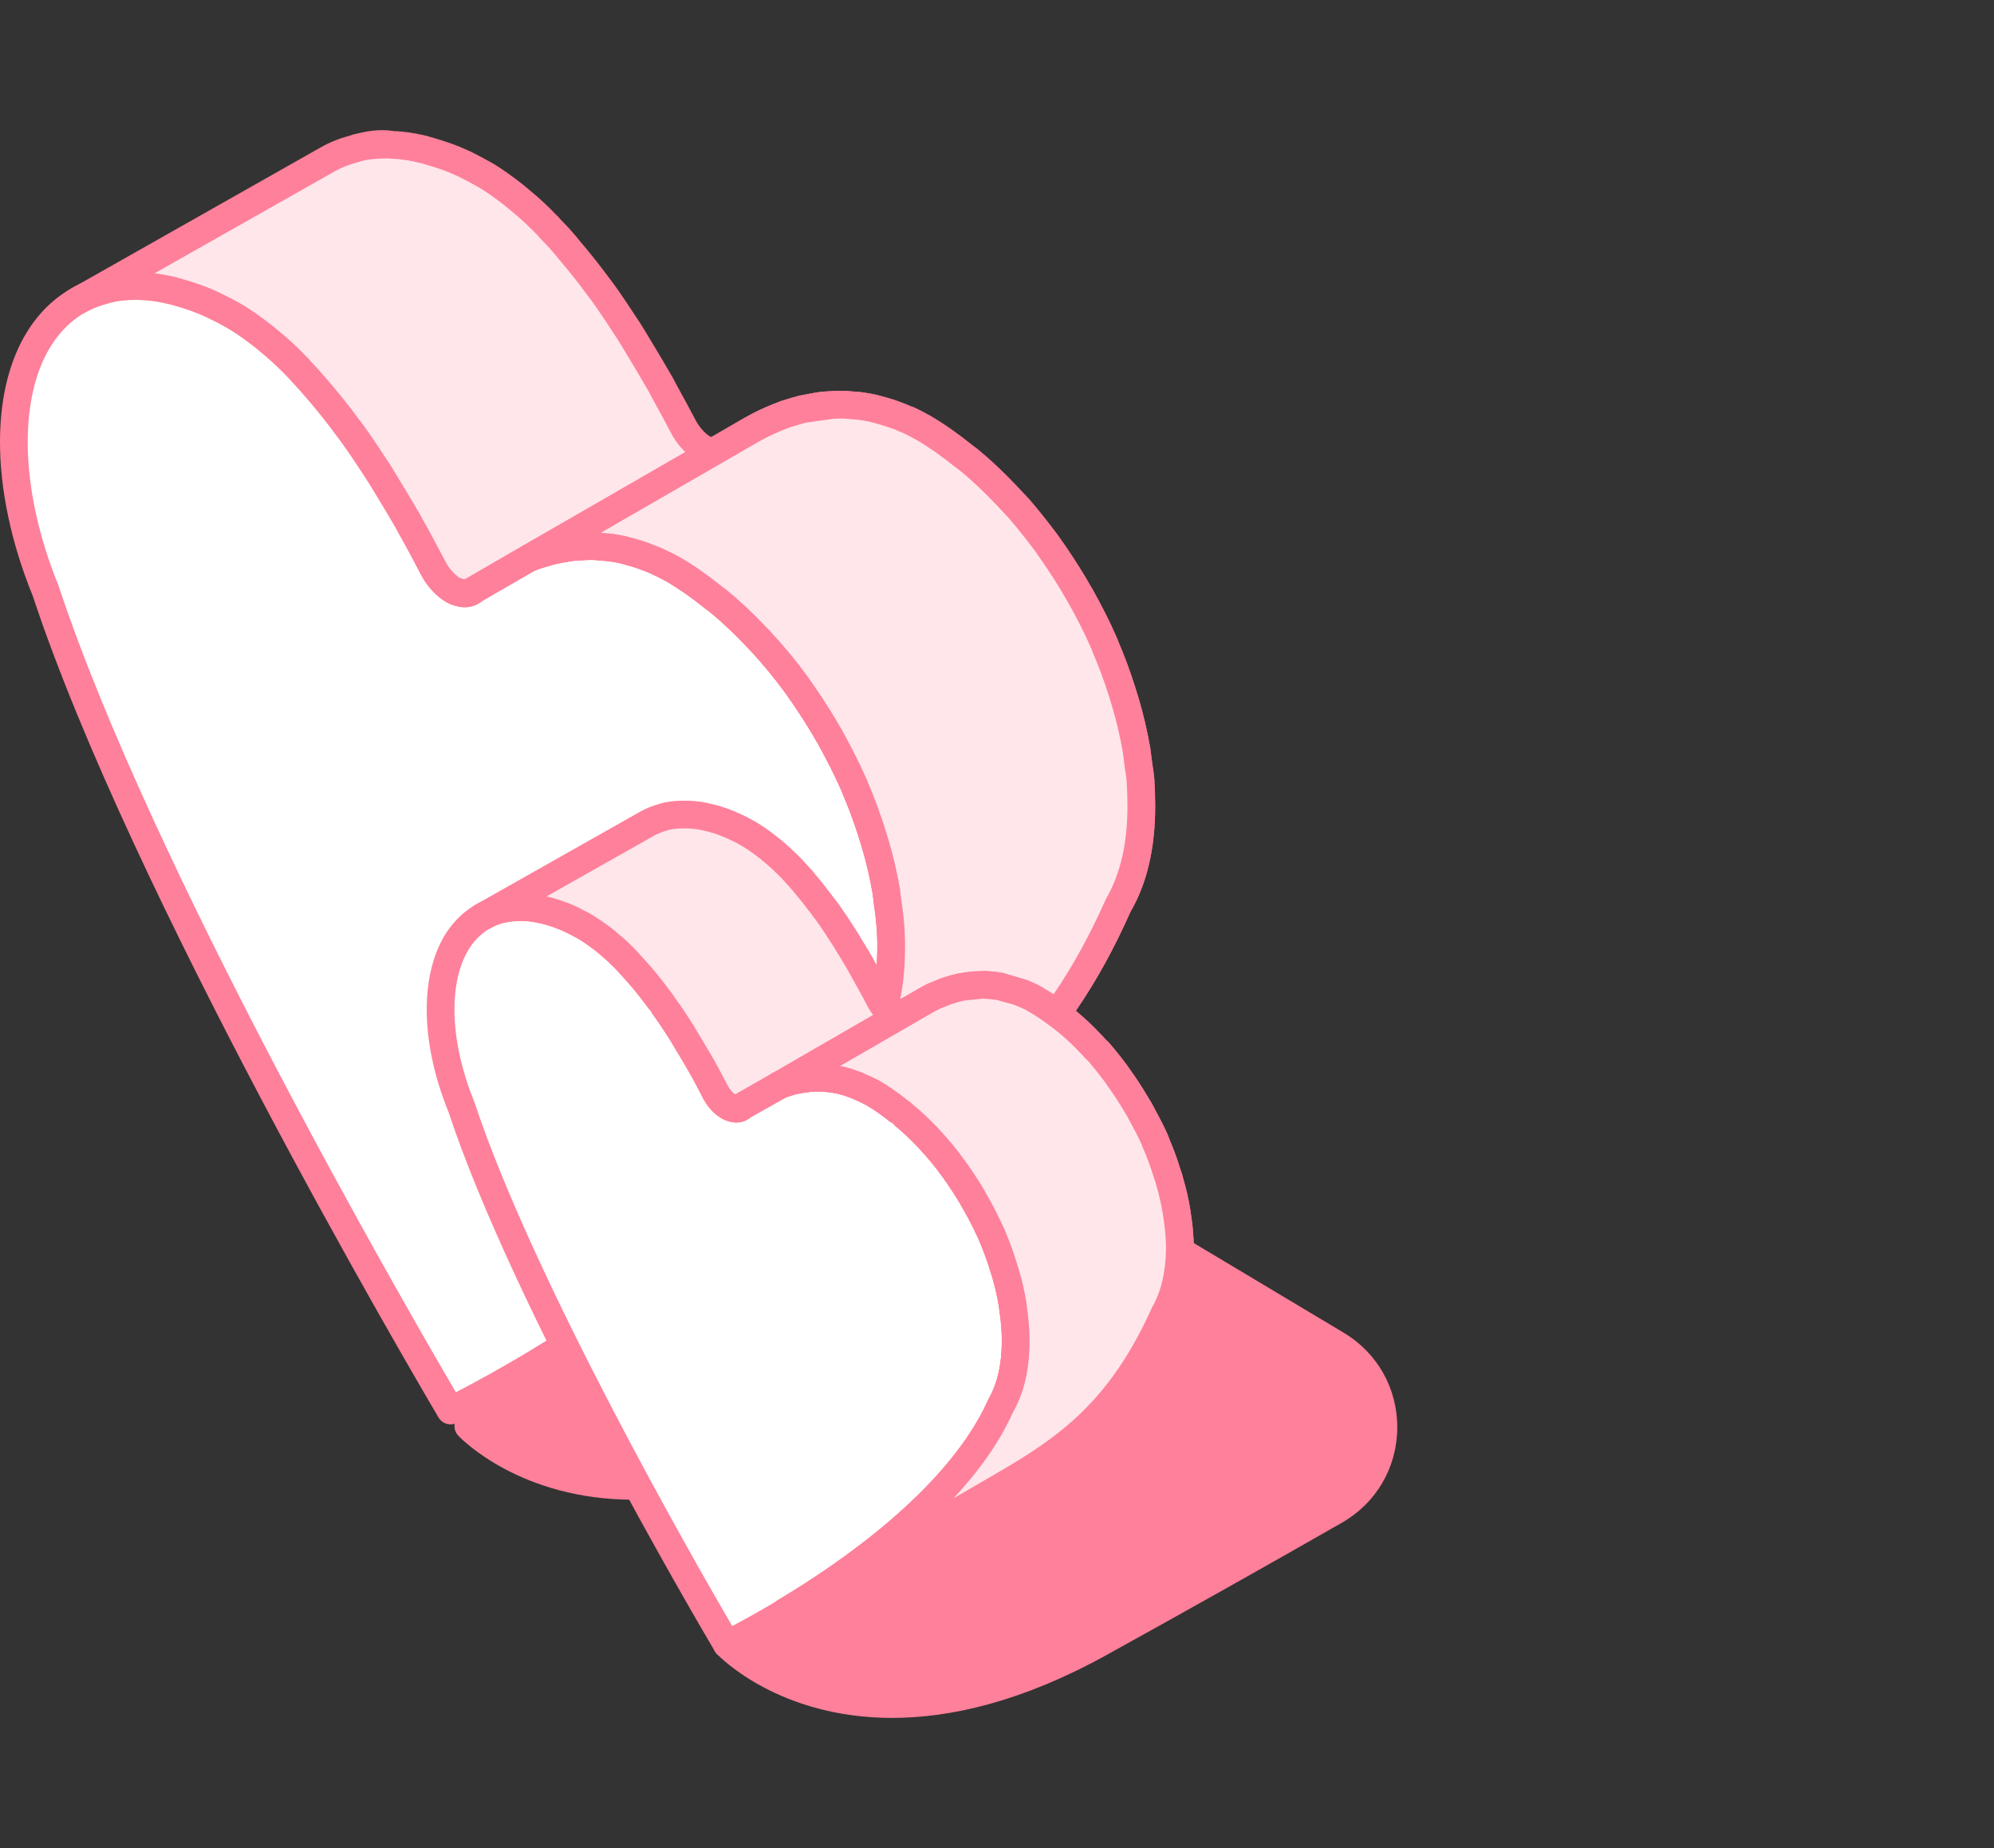
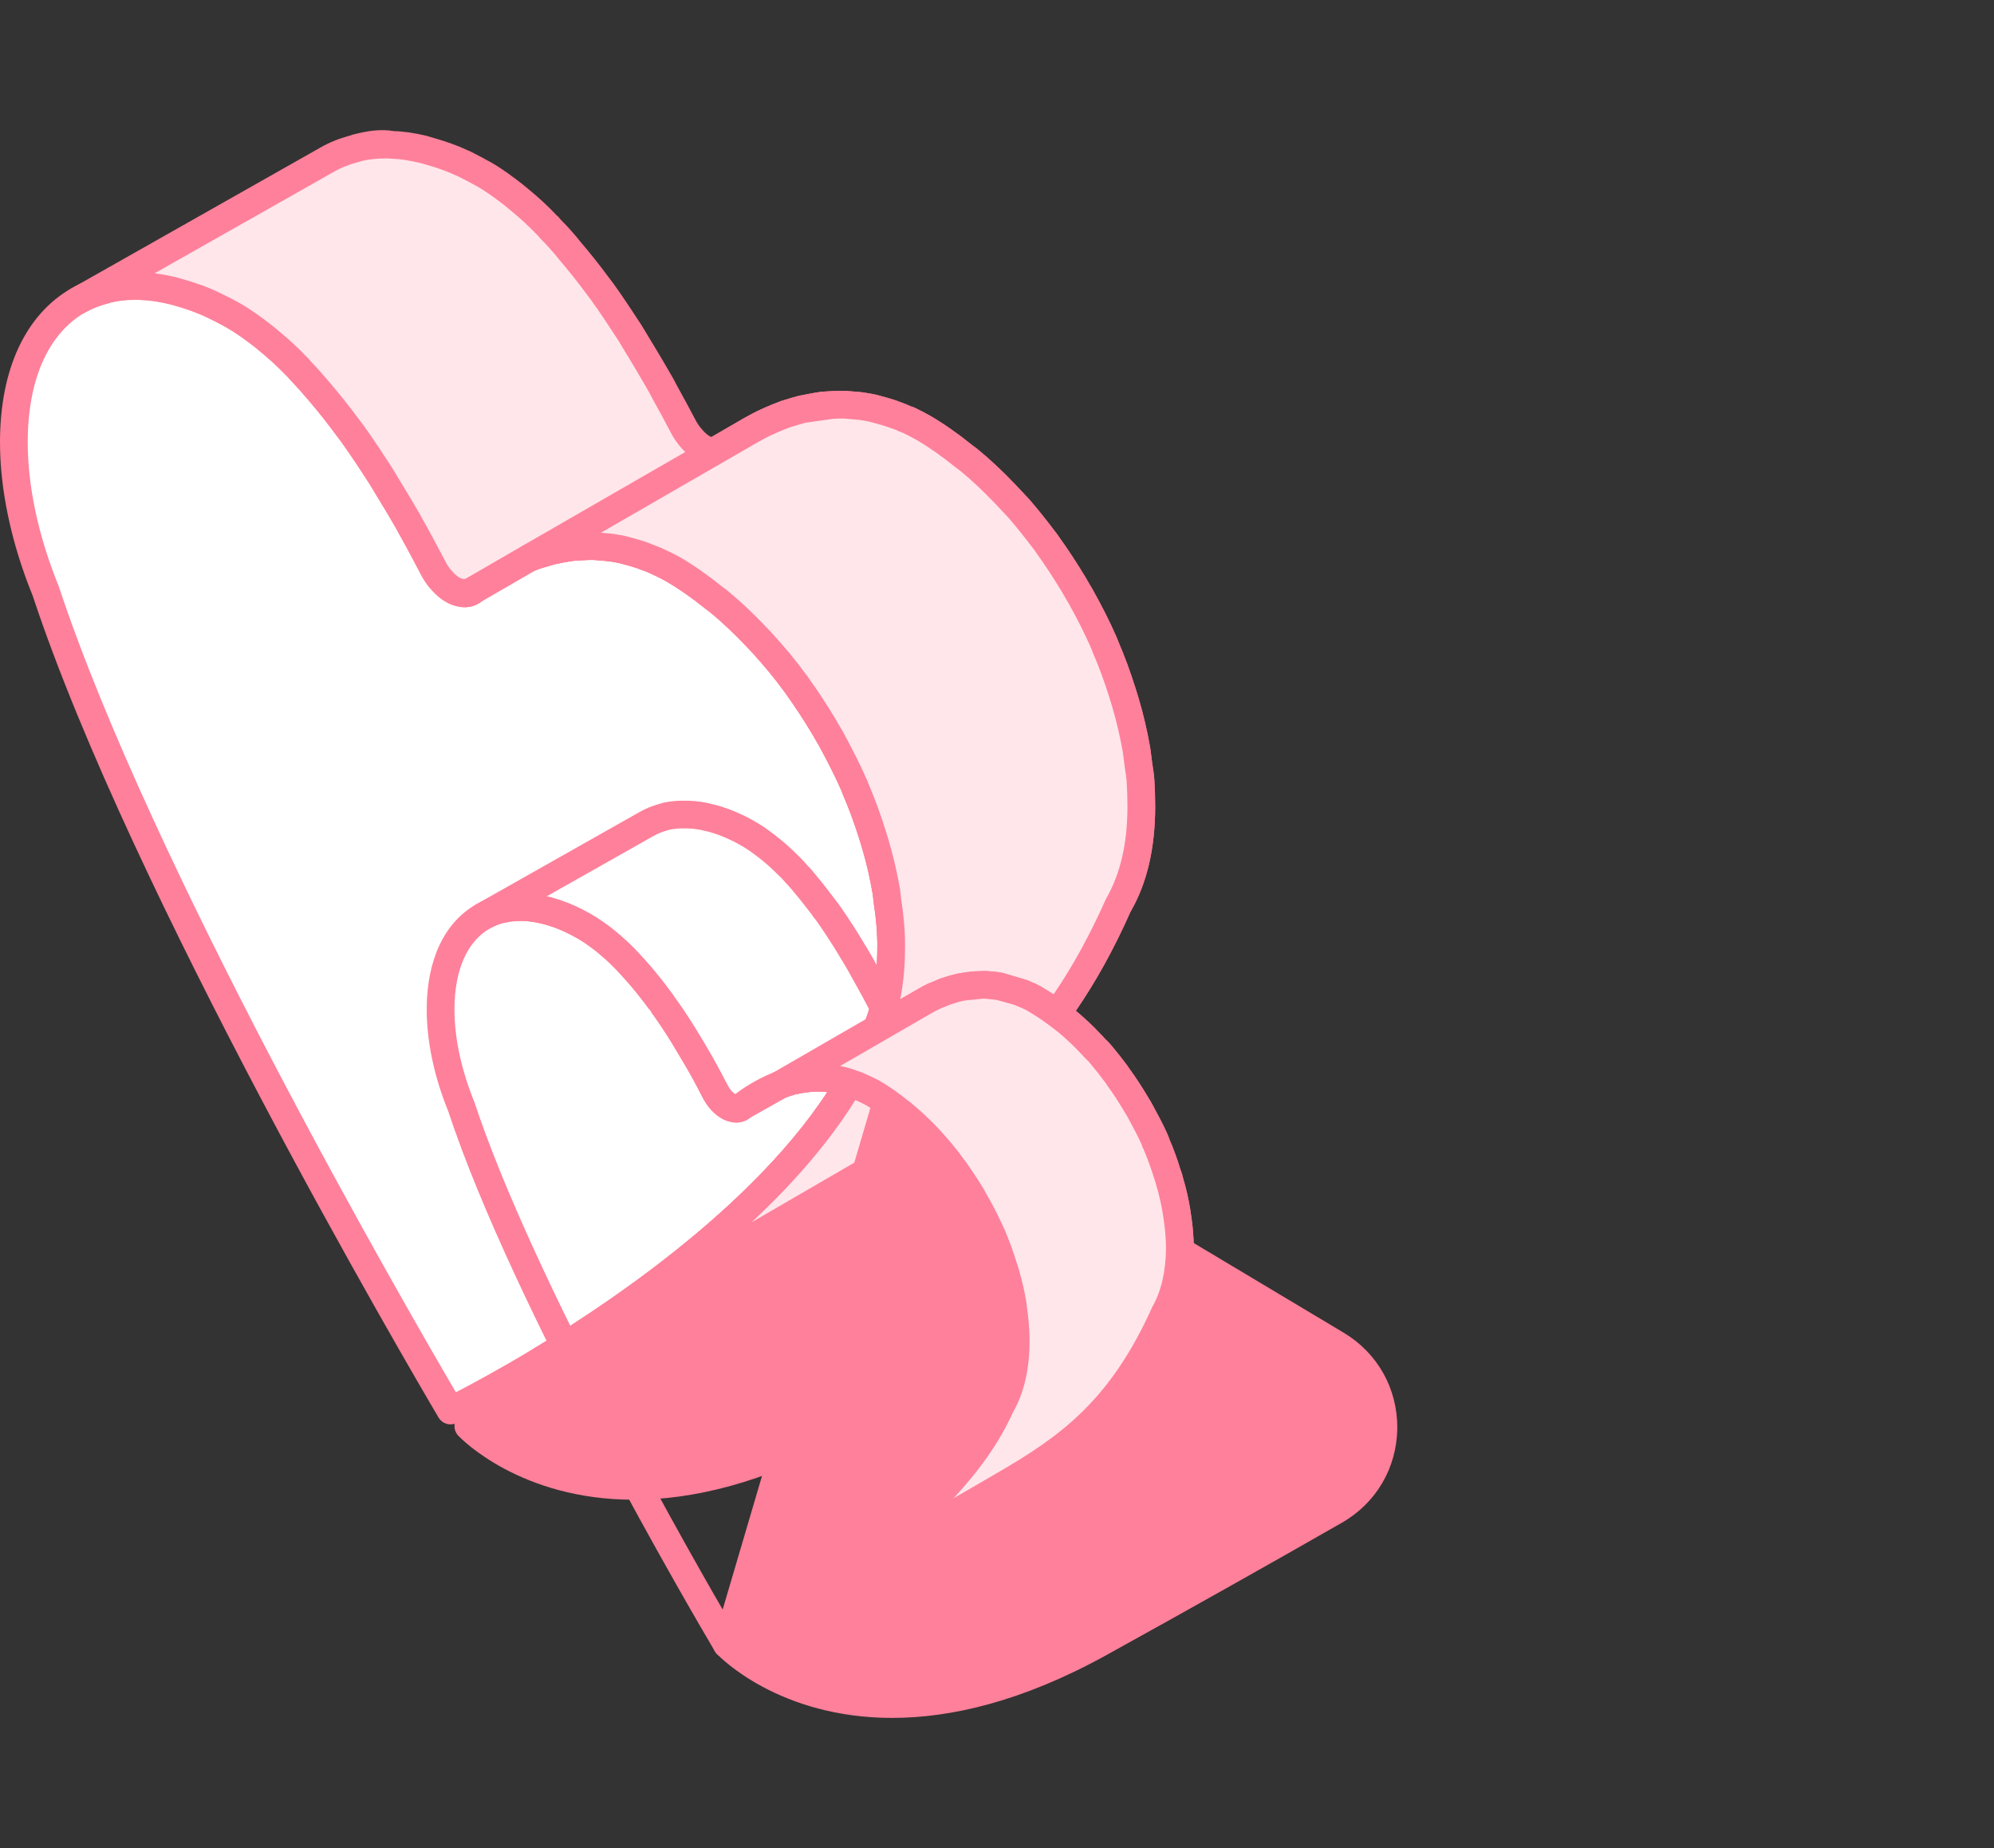
<svg xmlns="http://www.w3.org/2000/svg" id="Layer_1" data-name="Layer 1" viewBox="0 0 410 380">
  <rect x="0" y="0" width="410" height="380" fill="#333333" stroke="none" />
  <defs>
    <style>      .cls-1 {        fill: #ff809a;      }      .cls-1, .cls-2, .cls-3 {        stroke-width: 0px;      }      .cls-2 {        fill: #fff;      }      .cls-3 {        fill: #ffe6eb;      }    </style>
  </defs>
  <g>
    <path class="cls-1" d="m96.294,293.245s26.25,27.611,76.741-.328c19.785-10.948,35.951-20.085,48.297-27.149,13.143-7.52,13.31-26.39.314-34.162l-91.14-54.505-18.899,64.16-15.313,51.984Z" />
    <path class="cls-1" d="m130.277,308.372c-23.144,0-35.295-12.374-36.047-13.162-.701-.738-.958-1.796-.668-2.77l34.209-116.143c.251-.846.875-1.529,1.699-1.852.819-.315,1.738-.239,2.501.209l91.139,54.505c6.983,4.177,11.11,11.528,11.032,19.661-.078,8.125-4.338,15.386-11.394,19.424-14.907,8.529-31.169,17.67-48.332,27.168-17.553,9.712-32.288,12.961-44.138,12.961Zm-30.751-16.01c5.469,4.714,29.559,21.61,72.128-1.941,17.14-9.484,33.379-18.611,48.265-27.128,5.279-3.021,8.465-8.451,8.521-14.529.061-6.084-3.03-11.583-8.259-14.71l-87.982-52.617-32.672,110.925Z" />
  </g>
  <g>
    <g>
      <path class="cls-2" d="m138.338,117.03c24.936,14.397,45.003,49.231,44.922,77.884-.023,8.241-1.69,15.003-4.67,20.173-18.504,41.416-82.579,73.269-85.951,74.946-3.128-5.301-62.569-106.02-83.217-168.45-4.188-10.294-6.597-20.922-6.569-30.826.081-28.653,20.346-40.201,45.282-25.805,18.159,10.484,33.7,37.707,40.844,51.676,1.081,2.139,2.609,3.778,4.138,4.661,1.53.883,3.062,1.01,4.152.125,7.199-5.688,22.91-14.867,41.069-4.383Z" />
      <path class="cls-1" d="m92.643,292.882c-.98,0-1.933-.504-2.461-1.398-6.415-10.87-63.273-107.96-83.466-169.005C2.317,111.684-.028,100.65 0,90.749c.044-14.872,5.257-26.045,14.674-31.467,9.484-5.455,21.863-4.316,34.883,3.199,18.433,10.642,34.204,37.678,41.961,52.848.78,1.548,1.91,2.846,3.024,3.489.568.328.924.368,1.008.346,8.186-6.499,24.892-15.757,44.211-4.603h0c25.645,14.805,46.433,50.852,46.349,80.361-.022,8.551-1.72,15.816-5.045,21.588-18.244,40.87-80.152,72.592-87.147,76.073-.412.203-.846.301-1.275.301ZM27.889,61.593c-3.814,0-7.312.871-10.369,2.634-7.585,4.36-11.778,13.786-11.817,26.538-.028,9.166,2.172,19.452,6.359,29.743,19.046,57.565,70.969,147.498,81.672,165.77,13.159-6.816,65.991-35.957,82.257-72.355,2.952-5.16,4.394-11.472,4.416-19.018.078-27.685-19.429-61.513-43.498-75.404h0c-16.4-9.462-30.768-1.468-37.868,4.149-1.955,1.578-4.706,1.637-7.351.108-2.094-1.208-3.965-3.285-5.257-5.844-7.467-14.595-22.565-40.583-39.728-50.493-6.705-3.87-13.115-5.827-18.817-5.827Z" />
    </g>
    <g>
      <path class="cls-3" d="m234.675,165.839c0,8.212-1.654,14.997-4.676,20.187-13.401,30.109-29.767,42.027-50.524,54.116l-68.544,39.803c21.27-12.831,55.086-36.61,67.631-64.837,3.022-5.189,4.676-11.975,4.676-20.187.057-3.193-.285-6.558-.798-9.865-.057-.57-.114-1.083-.171-1.654-.57-3.25-1.312-6.558-2.281-9.808l-.684-2.224c-.969-3.079-2.11-6.216-3.421-9.238-.114-.285-.171-.57-.342-.855-1.426-3.25-3.079-6.444-4.79-9.58-.456-.741-.912-1.54-1.369-2.338-1.654-2.737-3.421-5.474-5.303-8.098-.228-.342-.456-.684-.741-1.026-2.11-2.908-4.448-5.645-6.843-8.269-.456-.456-.855-.912-1.312-1.369-2.338-2.452-4.79-4.79-7.356-6.9-.399-.285-.741-.57-1.14-.855-2.68-2.167-5.474-4.163-8.326-5.817-1.426-.798-2.851-1.426-4.22-2.053-.798-.285-1.54-.57-2.281-.855-.912-.285-1.825-.57-2.737-.798-.741-.228-1.483-.399-2.167-.513-.912-.171-1.768-.285-2.68-.342l-2.053-.171c-.855,0-1.711,0-2.509.057-.684.057-1.312.057-1.939.114-.855.114-1.654.228-2.452.399-.57.114-1.14.228-1.711.342-.855.228-1.654.456-2.395.684-.513.171-1.026.285-1.483.456-.342.114-.57.285-.855.342l-11.633,6.729v.057l-.342.171c-.456.285-1.083.399-1.654.342-.228,0-.399-.114-.627-.171-.342-.057-.684-.114-1.026-.285-.171-.057-.342-.171-.456-.228-.798-.456-1.597-1.14-2.281-1.939q-.057,0-.057-.057c-.684-.741-1.312-1.654-1.825-2.68-1.083-2.053-2.395-4.562-3.821-7.128-.399-.684-.855-1.483-1.255-2.281-1.198-2.053-2.509-4.277-3.878-6.501-.513-.855-.969-1.654-1.483-2.509-1.939-2.965-3.935-6.045-6.102-9.067-.285-.399-.627-.798-.912-1.198-1.882-2.566-3.878-5.075-5.931-7.47-1.255-1.483-2.566-2.965-3.878-4.334-.228-.285-.456-.57-.741-.798-1.768-1.882-3.65-3.593-5.531-5.132-.456-.399-.912-.741-1.312-1.083-1.996-1.54-3.992-3.022-5.988-4.163-1.483-.855-2.965-1.597-4.391-2.281-2.395-1.14-4.79-1.939-7.071-2.566-.399-.114-.741-.228-1.14-.342-2.167-.513-4.334-.855-6.387-.912-.342-.057-.741-.057-1.083-.057-2.053,0-4.049.171-5.874.627-.285.057-.513.114-.741.228-1.939.513-3.764,1.198-5.417,2.167l51.379-29.083c1.711-.969,3.536-1.654,5.474-2.167.228-.114.456-.171.741-.228,1.825-.456,3.821-.627,5.874-.627.342,0,.741,0,1.083.057,2.053.057,4.22.399,6.387.912.399.114.741.228,1.14.342,2.281.627,4.676,1.426,7.071,2.566.057.057.114.057.171.057,1.369.684,2.794,1.426,4.22,2.224,1.996,1.14,3.992,2.623,5.988,4.163.399.342.855.684,1.312,1.083,1.882,1.54,3.764,3.25,5.531,5.132.285.228.513.513.741.798.969.969,1.882,1.939,2.794,3.022.399.399.684.855,1.083,1.312,2.053,2.395,4.049,4.904,5.931,7.47.285.399.627.798.912,1.198,2.167,3.022,4.163,6.102,6.102,9.067.513.855.969,1.654,1.483,2.509,1.369,2.281,2.68,4.448,3.878,6.558.456.741.855,1.483,1.255,2.281,1.426,2.566,2.737,5.018,3.821,7.071.513,1.026,1.198,1.996,1.882,2.737.684.798,1.483,1.483,2.281,1.939.513.285.969.399,1.483.513.171.057.399.171.627.171h.114l7.584-4.448c1.026-.57,2.053-1.14,3.193-1.654.342-.171.741-.342,1.14-.513.798-.342,1.597-.684,2.395-.969.513-.228,1.026-.342,1.54-.513.741-.228,1.54-.456,2.395-.684.57-.114,1.14-.228,1.711-.342.798-.114,1.597-.285,2.452-.399.627-.057,1.255-.057,1.939-.114.798-.057,1.654-.057,2.509-.057.684.057,1.369.114,2.053.171.912.057,1.768.171,2.68.342.684.114,1.426.285,2.167.513.912.228,1.825.513,2.737.798.741.285,1.483.57,2.281.855.399.228.798.342,1.255.513.969.456,1.939.969,2.965,1.54,2.851,1.654,5.645,3.65,8.326,5.817.399.285.741.57,1.14.855,2.566,2.11,5.018,4.448,7.356,6.9.456.456.855.912,1.312,1.369.513.57,1.026,1.083,1.54,1.654,1.825,2.11,3.593,4.334,5.303,6.615.285.342.513.684.741,1.026,1.882,2.623,3.65,5.36,5.303,8.098.456.798.912,1.597,1.369,2.338,1.711,3.079,3.307,6.159,4.676,9.295.057.114.114.228.114.285.171.285.228.57.342.855,1.312,3.022,2.452,6.159,3.421,9.238.228.741.456,1.483.684,2.224.969,3.25,1.711,6.558,2.281,9.808.057.57.114,1.083.171,1.654.228,1.54.513,3.022.627,4.505.114,1.825.171,3.593.171,5.36Z" />
      <path class="cls-1" d="m110.931,282.798c-.975,0-1.921-.501-2.455-1.398-.797-1.348-.356-3.086.985-3.895,19.513-11.773,54.107-35.683,66.497-63.555,2.985-5.165,4.427-11.475,4.427-19.029.05-2.717-.2-5.783-.763-9.428l-.173-1.612c-.579-3.355-1.32-6.546-2.194-9.475l-.674-2.194c-.997-3.166-2.116-6.179-3.313-8.944-.022-.036-.223-.61-.234-.648-1.303-2.935-2.751-5.822-4.789-9.559-.395-.635-.868-1.462-1.342-2.289-1.749-2.899-3.442-5.485-5.14-7.849-.229-.34-.396-.602-.612-.858-1.916-2.634-4.027-5.182-6.761-8.178l-1.225-1.275c-2.506-2.626-4.834-4.806-7.15-6.714l-1.002-.749c-2.891-2.328-5.569-4.202-8.08-5.658-1.136-.635-2.306-1.167-3.441-1.682l-.535-.245c-.518-.17-1.214-.437-1.905-.704-.907-.293-1.765-.563-2.623-.777-.757-.231-1.381-.37-1.943-.465-.847-.161-1.593-.262-2.384-.309l-2.116-.178c-.546.011-1.331.009-2.066.062l-1.882.111c-.668.089-1.392.192-2.116.346l-1.754.351c-.635.178-1.403.395-2.11.615l-1.314.398c-.239.106-.468.214-.719.303l-10.937,6.329c-.173.148-.362.275-.568.379-1.081.646-2.356.924-3.548.799-.245-.025-.88-.172-1.108-.259-.178-.017-.83-.128-1.543-.484-.05-.025-.551-.279-.602-.306-1.053-.604-2.066-1.454-2.946-2.467l-.067-.067h0c-.88-.949-1.643-2.072-2.278-3.338l-.579-1.097c-.947-1.791-2.027-3.837-3.185-5.92-.395-.679-.88-1.534-1.309-2.384-1.103-1.885-2.4-4.085-3.759-6.29l-1.799-2.993c-1.804-2.762-3.664-5.616-5.675-8.42l-.924-1.208c-1.81-2.467-3.759-4.92-5.77-7.259-1.225-1.456-2.5-2.893-3.77-4.224l-.473-.554c-1.827-1.902-3.598-3.542-5.547-5.14l-1.358-1.119c-1.721-1.325-3.67-2.782-5.547-3.856-1.426-.825-2.851-1.532-4.215-2.186-1.944-.927-4.043-1.687-6.588-2.389l-.68-.203c-2.506-.621-4.46-.902-6.17-.947-.585-.072-.807-.064-1.008-.059-1.994,0-3.736.181-5.179.543-.184.092-.501.164-.701.217-1.671.443-3.085.983-4.299,1.643l-.445.25c-1.342.766-3.091.304-3.876-1.055-.779-1.359-.323-3.091,1.03-3.885.173-.103.351-.203.529-.301l50.888-28.805c1.755-.994,3.692-1.776,5.92-2.381.424-.175.813-.264,1.147-.331,2.133-.537,4.973-1.102,7.991-.582,1.687.017,4.032.348,6.56.944l.752.223c3.297.922,5.658,1.771,7.863,2.81.133.042.267.097.395.161,1.398.704,2.863,1.464,4.327,2.286,2.272,1.297,4.466,2.946,6.338,4.391l1.442,1.192c2.066,1.687,4.021,3.502,5.736,5.335.212.117.579.574.847.908.863.843,1.821,1.874,2.79,3.024.156.136.429.478.708.838.005.009.362.448.367.457,2.094,2.45,4.138,5.015,6.065,7.641l.924,1.211c2.022,2.818,3.887,5.672,5.697,8.445l2.517,4.171c1.203,1.996,2.356,3.912,3.414,5.777.451.73.885,1.54,1.325,2.414,1.381,2.478,2.701,4.95,3.792,7.019.396.791.914,1.548,1.454,2.13.557.643,1.097,1.108,1.593,1.392.089.05.184.086.356.131l6.605-3.87c1.147-.641,2.25-1.248,3.464-1.793.229-.12.602-.284.98-.448,1.203-.513,1.983-.841,2.762-1.119.262-.128.724-.273,1.192-.409,1.247-.384,2.077-.624,2.974-.863l3.057-.577c.473-.084.958-.167,1.459-.234l2.077-.128c.908-.064,1.827-.067,2.751-.067l2.283.178c.98.062,1.943.189,2.98.384.741.123,1.609.32,2.478.587.774.189,1.699.476,2.623.763l2.511.933-.017,3.082.947-2.689c.089.033.501.184.585.225,1.024.482,2.049,1.025,3.13,1.623,2.835,1.645,5.758,3.687,8.737,6.095l1.008.754c2.651,2.169,5.14,4.503,7.763,7.251l2.907,3.085c1.899,2.203,3.714,4.478,5.463,6.811.25.298.529.704.802,1.111,1.776,2.473,3.553,5.182,5.402,8.247.473.835.913,1.604,1.353,2.316,2.06,3.695,3.586,6.727,4.861,9.648.028.062.056.134.084.212.184.351.289.665.356.869,1.308,3.038,2.489,6.24,3.542,9.586l.69,2.242c.936,3.138,1.732,6.546,2.367,10.149l.395,3.068c.179,1.136.351,2.255.44,3.372.123,1.918.178,3.745.178,5.574,0,8.579-1.704,15.855-5.068,21.621-13.916,31.325-31.586,43.521-51.545,55.148l-68.552,39.806c-.451.259-.941.384-1.431.384Zm11.294-173.357l2.289.184c.969.059,1.938.186,2.973.382.741.123,1.61.323,2.478.587.813.204,1.782.501,2.746.805l3.14,1.219c1.276.582,2.589,1.183,3.904,1.921,2.801,1.623,5.725,3.664,8.726,6.084l1.008.757c2.645,2.166,5.135,4.5,7.752,7.248l1.27,1.323c2.974,3.249,5.212,5.956,7.133,8.612.234.267.523.691.808,1.117,1.732,2.406,3.502,5.118,5.368,8.203.478.833.919,1.604,1.358,2.319,2.194,4.015,3.704,7.039,4.973,9.932.111.14.251.56.34.838,1.286,2.971,2.473,6.173,3.53,9.545l.691,2.236c.947,3.166,1.738,6.574,2.361,10.161l.206,1.868c.596,3.815.863,7.201.807,10.197,0,8.517-1.704,15.793-5.056,21.565-5.591,12.588-15.275,24.33-26.485,34.781l23.5-13.647c19.764-11.514,35.952-22.715,49.345-52.809,2.99-5.162,4.433-11.472,4.433-19.029,0-1.707-.055-3.416-.167-5.176-.072-.933-.228-1.893-.384-2.873l-.407-3.194c-.568-3.168-1.308-6.362-2.177-9.267l-.674-2.199c-.991-3.144-2.105-6.159-3.313-8.946-.011-.034-.223-.61-.234-.643-.128-.209-.212-.407-.267-.607-1.247-2.818-2.662-5.616-4.505-8.932-.412-.66-.886-1.489-1.353-2.316-1.71-2.826-3.459-5.488-5.146-7.844-.239-.356-.407-.612-.618-.866-1.76-2.339-3.486-4.513-5.268-6.574l-2.701-2.863c-2.512-2.634-4.834-4.814-7.156-6.719l-.992-.741c-2.884-2.328-5.563-4.202-8.097-5.669-.919-.51-1.832-.997-2.745-1.428-.546-.178-.997-.354-1.454-.612l-1.659-.582c-1.002-.323-1.821-.579-2.64-.785-.763-.228-1.375-.37-1.943-.465-.852-.161-1.593-.262-2.384-.309l-2.111-.173c-.562.009-1.347.006-2.077.059l-5.741.805c-.646.178-1.409.395-2.116.615-.769.231-.997.29-1.225.39-.875.323-1.554.615-2.239.904l-1.181.526c-1.164.526-2.121,1.061-3.079,1.596l-7.529,4.413c-1.136.657-2.623.248-3.052.09-.429-.087-1.164-.273-2.004-.744-1.086-.615-2.138-1.504-3.058-2.573-.83-.894-1.659-2.102-2.266-3.319-1.041-1.98-2.35-4.413-3.759-6.955-.423-.833-.78-1.504-1.192-2.178-1.091-1.913-2.217-3.786-3.391-5.741l-2.412-3.99c-1.765-2.704-3.581-5.494-5.546-8.231l-.919-1.203c-1.815-2.481-3.77-4.934-5.774-7.273-.184-.212-.374-.451-.551-.685-.123-.159-.234-.318-.379-.457-1.025-1.203-1.882-2.116-2.796-3.027l-.506-.59c-1.849-1.927-3.62-3.57-5.558-5.154l-1.37-1.136c-2.016-1.545-3.798-2.846-5.541-3.842-1.309-.735-2.639-1.426-3.915-2.069-.095-.036-.189-.078-.284-.123v.009c-1.943-.925-4.043-1.685-6.605-2.392l-.651-.195c-2.534-.629-4.489-.91-6.199-.955-.601-.07-.813-.059-1.002-.059-2.022,0-3.72.178-5.185.543-.173.09-.513.17-.702.22-1.843.487-3.413,1.105-4.8,1.89l-37.049,20.975c1.325.153,2.84.423,4.427.796.062.017.657.195.719.212,3.364.939,5.825,1.835,8.058,2.901,1.498.719,3.046,1.492,4.594,2.384,2.172,1.242,4.31,2.837,6.304,4.377l1.443,1.189c2.071,1.698,4.026,3.508,5.736,5.326.229.151.602.613.869.949,1.203,1.245,2.556,2.771,3.848,4.299,2.088,2.434,4.126,4.998,6.053,7.621l.935,1.228c2.055,2.868,3.966,5.789,5.809,8.618l1.899,3.152c1.365,2.214,2.684,4.458,3.893,6.529.457.896.886,1.64,1.259,2.278,1.208,2.175,2.311,4.263,3.275,6.087l.607,1.147c.401.802.852,1.481,1.337,2.019.067.064.133.133.195.206.462.543,1.019,1.019,1.525,1.312l.546.178c.072.011.184.042.301.075.1-.031.228-.061.339-.092.022-.014.044-.028.072-.042l11.634-6.727c.267-.156.557-.267.863-.328.017-.056.245-.162.513-.251.234-.089.59-.195.952-.298.022-.006.579-.173.596-.181.774-.237,1.609-.476,2.495-.713l1.899-.384c.83-.178,1.698-.304,2.628-.429l2.088-.131c.88-.064,1.81-.067,2.74-.067Zm24.091-17.361l-.117.704.212-.54-.095-.164Zm.373-2.027l.056,1.367.512-1.284c-.039-.014-.25-.083-.568-.083Z" />
    </g>
    <g>
      <path class="cls-3" d="m234.675,165.839c0,8.212-1.654,14.997-4.676,20.187-13.401,30.109-29.767,42.027-50.524,54.116l-68.544,39.803c21.27-12.831,55.086-36.61,67.631-64.837,3.022-5.189,4.676-11.975,4.676-20.187.057-3.193-.285-6.558-.798-9.865-.057-.57-.114-1.083-.171-1.654-.57-3.25-1.312-6.558-2.281-9.808l-.684-2.224c-.969-3.079-2.11-6.216-3.421-9.238-.114-.285-.171-.57-.342-.855-1.426-3.25-3.079-6.444-4.79-9.58-.456-.741-.912-1.54-1.369-2.338-1.654-2.737-3.421-5.474-5.303-8.098-.228-.342-.456-.684-.741-1.026-2.11-2.908-4.448-5.645-6.843-8.269-.456-.456-.855-.912-1.312-1.369-2.338-2.452-4.79-4.79-7.356-6.9-.399-.285-.741-.57-1.14-.855-2.68-2.167-5.474-4.163-8.326-5.817-1.426-.798-2.851-1.426-4.22-2.053-.798-.285-1.54-.57-2.281-.855-.912-.285-1.825-.57-2.737-.798-.741-.228-1.483-.399-2.167-.513-.912-.171-1.768-.285-2.68-.342l-2.053-.171c-.855,0-1.711,0-2.509.057-.684.057-1.312.057-1.939.114-.855.114-1.654.228-2.452.399-.57.114-1.14.228-1.711.342-.855.228-1.654.456-2.395.684-.513.171-1.026.285-1.483.456-.342.114-.57.285-.855.342l37.921-21.783,7.584-4.448c1.026-.57,2.053-1.14,3.193-1.654.342-.171.741-.342,1.14-.513.798-.342,1.597-.684,2.395-.969.513-.228,1.026-.342,1.54-.513.741-.228,1.54-.456,2.395-.684.57-.114,1.14-.228,1.711-.342.798-.114,1.597-.285,2.452-.399.627-.057,1.255-.057,1.939-.114.798-.057,1.654-.057,2.509-.057.684.057,1.369.114,2.053.171.912.057,1.768.171,2.68.342.684.114,1.426.285,2.167.513.912.228,1.825.513,2.737.798.741.285,1.483.57,2.281.855.399.228.798.342,1.255.513.969.456,1.939.969,2.965,1.54,2.851,1.654,5.645,3.65,8.326,5.817.399.285.741.57,1.14.855,2.566,2.11,5.018,4.448,7.356,6.9.456.456.855.912,1.312,1.369.513.57,1.026,1.083,1.54,1.654,1.825,2.11,3.593,4.334,5.303,6.615.285.342.513.684.741,1.026,1.882,2.623,3.65,5.36,5.303,8.098.456.798.912,1.597,1.369,2.338,1.711,3.079,3.307,6.159,4.676,9.295.057.114.114.228.114.285.171.285.228.57.342.855,1.312,3.022,2.452,6.159,3.421,9.238.228.741.456,1.483.684,2.224.969,3.25,1.711,6.558,2.281,9.808.057.57.114,1.083.171,1.654.228,1.54.513,3.022.627,4.505.114,1.825.171,3.593.171,5.36Z" />
      <path class="cls-1" d="m110.931,282.798c-.975,0-1.921-.501-2.455-1.398-.797-1.348-.356-3.086.985-3.895,19.513-11.773,54.107-35.683,66.497-63.555,2.985-5.165,4.427-11.475,4.427-19.029.05-2.717-.2-5.783-.763-9.428l-.173-1.612c-.579-3.355-1.32-6.546-2.194-9.475l-.674-2.194c-.997-3.166-2.116-6.179-3.319-8.944-.017-.036-.217-.61-.229-.648-1.303-2.935-2.751-5.822-4.789-9.559-.395-.635-.868-1.462-1.342-2.289-1.749-2.899-3.442-5.485-5.14-7.849-.229-.34-.396-.602-.612-.858-1.916-2.634-4.027-5.182-6.761-8.178l-1.225-1.275c-2.506-2.626-4.834-4.806-7.15-6.714l-1.002-.749c-2.891-2.328-5.569-4.202-8.08-5.658-1.136-.635-2.306-1.167-3.441-1.682l-.535-.245c-.518-.17-1.214-.437-1.905-.704-.907-.293-1.765-.563-2.623-.777-.757-.231-1.381-.37-1.943-.465-.847-.161-1.593-.262-2.384-.309l-2.116-.178c-.546.011-1.331.009-2.066.062l-1.882.111c-.668.089-1.392.192-2.116.346l-1.754.351c-.635.178-1.403.395-2.11.615l-1.314.398c-.407.184-.796.368-1.303.47-1.403.265-2.74-.487-3.23-1.79-.496-1.309.034-2.782,1.247-3.478l45.486-26.218c1.147-.641,2.25-1.248,3.464-1.793.229-.12.602-.284.98-.448,1.203-.513,1.983-.841,2.762-1.119.262-.128.724-.273,1.192-.409,1.247-.384,2.077-.624,2.974-.863l3.057-.577c.473-.084.958-.167,1.459-.234l2.077-.128c.908-.064,1.827-.067,2.751-.067l2.283.178c.98.062,1.943.189,2.98.384.741.123,1.609.32,2.478.587.774.189,1.699.476,2.623.763l2.511.933.93.393c.089.033.501.184.585.225,1.024.482,2.049,1.025,3.13,1.623,2.835,1.645,5.758,3.687,8.737,6.095l1.008.754c2.651,2.169,5.14,4.503,7.763,7.251l2.907,3.085c1.899,2.203,3.714,4.478,5.463,6.811.25.298.529.704.802,1.111,1.776,2.473,3.553,5.182,5.402,8.247.473.835.913,1.604,1.353,2.316,2.06,3.695,3.586,6.727,4.861,9.648.028.062.056.134.084.212.184.351.289.665.356.869,1.308,3.038,2.489,6.24,3.542,9.586l.69,2.242c.936,3.138,1.732,6.546,2.367,10.149l.395,3.068c.179,1.136.351,2.255.44,3.372.123,1.918.178,3.745.178,5.574,0,8.579-1.704,15.855-5.068,21.621-13.916,31.325-31.586,43.521-51.545,55.148l-68.552,39.806c-.451.259-.941.384-1.431.384Zm12.619-173.252l.964.078c.969.059,1.938.186,2.973.382.741.123,1.61.323,2.478.587.813.204,1.782.501,2.746.805l3.14,1.219c1.276.582,2.589,1.183,3.904,1.921,2.801,1.623,5.725,3.664,8.726,6.084l1.008.757c2.645,2.166,5.135,4.5,7.752,7.248l1.27,1.323c2.974,3.249,5.212,5.956,7.133,8.612.234.267.523.691.808,1.117,1.732,2.406,3.502,5.118,5.368,8.203.478.833.919,1.604,1.358,2.319,2.194,4.015,3.704,7.039,4.973,9.932.111.14.251.56.34.838,1.286,2.971,2.473,6.173,3.53,9.545l.691,2.236c.947,3.166,1.738,6.574,2.361,10.161l.206,1.868c.596,3.815.863,7.201.807,10.197,0,8.517-1.704,15.793-5.056,21.565-5.591,12.588-15.275,24.33-26.485,34.781l23.5-13.647c19.764-11.514,35.952-22.715,49.345-52.809,2.99-5.162,4.433-11.472,4.433-19.029,0-1.707-.055-3.416-.167-5.176-.072-.933-.228-1.893-.384-2.873l-.407-3.194c-.568-3.168-1.308-6.362-2.177-9.267l-.674-2.199c-.991-3.144-2.105-6.159-3.313-8.946-.011-.034-.223-.61-.234-.643-.128-.209-.212-.407-.267-.607-1.247-2.818-2.662-5.616-4.505-8.932-.412-.66-.886-1.489-1.353-2.316-1.71-2.826-3.459-5.488-5.146-7.844-.239-.356-.407-.612-.618-.866-1.76-2.339-3.486-4.513-5.268-6.574l-2.701-2.863c-2.512-2.634-4.834-4.814-7.156-6.719l-.992-.741c-2.884-2.328-5.563-4.202-8.097-5.669-.919-.51-1.832-.997-2.745-1.428-.546-.178-.997-.354-1.454-.612l-1.659-.582c-1.002-.323-1.821-.579-2.64-.785-.763-.228-1.375-.37-1.943-.465-.852-.161-1.593-.262-2.384-.309l-2.111-.173c-.562.009-1.347.006-2.077.059l-5.741.805c-.646.178-1.409.395-2.116.615-.769.231-.997.29-1.225.39-.875.323-1.554.615-2.239.904l-1.181.526c-1.164.526-2.121,1.061-3.079,1.596l-32.221,18.597Z" />
    </g>
  </g>
  <g>
    <path class="cls-1" d="m149.453,338.11s26.25,27.611,76.741-.328c19.785-10.948,35.951-20.085,48.297-27.149,13.143-7.52,13.31-26.39.314-34.162l-91.14-54.505-18.9,64.16-15.312,51.984Z" />
    <path class="cls-1" d="m183.437,353.237c-23.139,0-35.295-12.374-36.047-13.165-.702-.735-.958-1.793-.668-2.767l34.209-116.143c.251-.846.874-1.529,1.699-1.852.818-.315,1.738-.242,2.5.209l91.14,54.505c6.983,4.176,11.11,11.528,11.031,19.661-.078,8.125-4.338,15.386-11.394,19.424-15.003,8.585-31.263,17.726-48.332,27.171-17.553,9.712-32.288,12.958-44.138,12.958Zm-30.751-16.01c5.469,4.717,29.543,21.627,72.127-1.938,17.041-9.431,33.28-18.558,48.265-27.132,5.279-3.021,8.465-8.45,8.52-14.529.062-6.084-3.029-11.583-8.258-14.71l-87.982-52.617-32.672,110.925Z" />
  </g>
  <g>
    <g>
-       <path class="cls-2" d="m179.412,224.694c16.347,9.438,29.503,32.274,29.45,51.059-.015,5.403-1.108,9.835-3.062,13.225-12.131,27.151-54.136,48.034-56.347,49.132-2.051-3.475-41.019-69.504-54.556-110.432-2.746-6.748-4.325-13.716-4.306-20.209.054-18.785,13.339-26.355,29.686-16.917,11.904,6.873,22.093,24.72,26.777,33.878.709,1.402,1.711,2.477,2.713,3.055,1.003.579,2.007.663,2.722.082,4.719-3.729,15.019-9.747,26.924-2.873Z" />
      <path class="cls-1" d="m149.456,340.961c-.975,0-1.927-.504-2.456-1.401-4.204-7.109-41.454-70.621-54.808-110.987-2.913-7.137-4.472-14.499-4.45-21.117.028-10.11,3.614-17.737,10.108-21.471,6.521-3.753,14.997-3.018,23.851,2.097,12.307,7.103,22.76,25.009,27.894,35.05.49.975,1.119,1.593,1.565,1.863,4.823-3.692,16.45-10.417,29.676-2.771,17.079,9.857,30.929,33.873,30.879,53.536-.017,5.781-1.175,10.709-3.442,14.641-12.084,27.087-52.931,47.97-57.548,50.261-.407.204-.841.298-1.269.298Zm-42.451-151.63c-2.328,0-4.455.529-6.309,1.598-4.656,2.679-7.228,8.554-7.251,16.548-.022,5.88,1.398,12.494,4.093,19.126,12.223,36.935,45.725,95.252,53.015,107.742,9.751-5.117,42.401-23.598,52.647-46.53,1.893-3.322,2.795-7.295,2.812-12.07.05-17.84-12.524-39.633-28.028-48.58h0c-10.247-5.92-19.268-.888-23.723,2.64-1.615,1.298-3.831,1.356-5.92.151-1.542-.891-2.901-2.394-3.831-4.238-4.839-9.47-14.624-26.324-25.661-32.695-4.243-2.45-8.281-3.692-11.845-3.692Zm43.716,36.005c-.006.006-.011.009-.017.014.006-.006.011-.009.017-.014Z" />
    </g>
    <g>
-       <path class="cls-3" d="m242.602,256.679c-.057,5.417-1.14,9.865-3.079,13.23-8.839,19.731-19.502,27.543-33.131,35.469l-44.935,26.06c13.971-8.326,36.097-23.95,44.365-42.483,1.939-3.364,3.022-7.812,3.022-13.23,0-2.053-.171-4.277-.513-6.444-.057-.342-.057-.741-.114-1.083-.342-2.11-.855-4.277-1.483-6.444-.171-.456-.285-.969-.456-1.426-.627-2.053-1.369-4.049-2.224-6.102-.114-.171-.171-.342-.228-.513-.969-2.11-1.996-4.22-3.193-6.273l-.855-1.54c-1.083-1.825-2.281-3.593-3.479-5.303l-.513-.684c-1.369-1.939-2.908-3.707-4.448-5.417-.285-.285-.57-.627-.855-.912-1.54-1.597-3.193-3.136-4.847-4.505-.228-.228-.513-.399-.741-.57-1.768-1.426-3.593-2.737-5.474-3.821-.969-.513-1.882-.912-2.794-1.312-.456-.228-.969-.399-1.483-.57-.57-.228-1.198-.399-1.768-.57-.513-.114-.969-.228-1.426-.285-.57-.114-1.14-.228-1.768-.228-.399-.057-.855-.114-1.312-.114-.57-.057-1.14,0-1.654,0-.456.057-.855.057-1.255.114-.57.057-1.083.171-1.654.228-.342.114-.741.171-1.14.228-.513.114-1.026.285-1.54.456-.342.114-.684.228-.969.342-.228.057-.399.114-.57.228l-7.584,4.334v.057l-.228.114c-.342.228-.741.285-1.14.228-.114,0-.228-.057-.399-.114-.228-.057-.399-.057-.627-.171l-.342-.171c-.513-.285-1.026-.741-1.483-1.255,0,0-.057,0-.057-.057-.399-.456-.855-1.083-1.198-1.768-.684-1.312-1.54-2.965-2.452-4.619-.285-.513-.57-1.026-.855-1.483-.798-1.369-1.654-2.851-2.509-4.277-.342-.57-.684-1.083-1.026-1.654-1.255-1.996-2.566-3.992-3.992-5.931-.171-.285-.399-.57-.57-.798-1.255-1.711-2.566-3.364-3.878-4.904-.855-.969-1.711-1.939-2.566-2.851-.171-.171-.285-.399-.456-.513-1.198-1.255-2.395-2.338-3.65-3.364-.285-.285-.57-.513-.855-.741-1.312-.969-2.623-1.939-3.935-2.737-.969-.513-1.939-1.026-2.851-1.483-1.597-.741-3.136-1.255-4.676-1.711-.228-.057-.456-.114-.741-.171-1.426-.342-2.794-.57-4.163-.627h-.741c-1.312,0-2.623.114-3.821.399-.171,0-.342.057-.513.114-1.255.342-2.452.798-3.536,1.426l33.702-19.046c1.083-.627,2.281-1.083,3.536-1.426l.513-.171c1.198-.228,2.509-.399,3.821-.342h.741c1.369.057,2.737.228,4.22.627.228.057.456.114.741.171,1.483.399,3.022.969,4.619,1.711q.057,0,.114.057c.912.399,1.825.912,2.737,1.426,1.369.798,2.623,1.711,3.935,2.737l.855.684c1.255,1.026,2.452,2.167,3.65,3.364l.513.513c.57.684,1.198,1.312,1.825,1.996l.684.855c1.369,1.597,2.623,3.25,3.878,4.904.171.285.399.57.627.798,1.426,1.996,2.737,3.992,3.992,5.988.342.513.627,1.083.969,1.597.912,1.483,1.768,2.908,2.509,4.277.285.513.57,1.026.855,1.54.912,1.654,1.825,3.25,2.509,4.619.342.684.741,1.312,1.198,1.825s.969.969,1.483,1.255c.342.171.684.228,1.026.342.114,0,.228.114.342.114l.114-.057,4.961-2.851c.684-.399,1.369-.798,2.11-1.14.228-.114.513-.171.741-.285.513-.228,1.026-.456,1.597-.684.342-.114.627-.171.969-.285.513-.171,1.026-.342,1.597-.456.342-.114.741-.171,1.14-.228.513-.114,1.026-.171,1.597-.285.399,0,.798-.057,1.255-.057.57,0,1.083-.057,1.654-.057.456.057.912.057,1.369.114.57.057,1.14.114,1.711.228.513.114.969.228,1.426.342.627.171,1.198.342,1.825.513.456.171.969.399,1.483.57.285.171.513.228.798.342.684.285,1.312.627,1.939,1.026,1.882,1.083,3.707,2.395,5.474,3.764.285.228.513.399.741.57,1.711,1.426,3.307,2.908,4.847,4.562.285.285.57.57.855.912l1.026,1.026c1.198,1.426,2.338,2.851,3.479,4.391.171.171.285.456.456.684,1.255,1.711,2.395,3.479,3.479,5.303.285.513.627.969.912,1.54,1.083,1.996,2.167,3.992,3.079,6.045,0,.057.057.171.057.228.114.171.171.342.228.513.855,1.996,1.597,4.049,2.224,6.102.171.456.342.912.456,1.426.627,2.167,1.14,4.277,1.483,6.444.057.342.114.684.171,1.083.114.969.285,1.996.342,2.965.114,1.14.171,2.338.171,3.479Z" />
      <path class="cls-1" d="m161.457,334.29c-.975,0-1.927-.504-2.456-1.406-.796-1.353-.351-3.091.997-3.895,12.636-7.529,35.056-22.894,43.214-41.195,1.888-3.3,2.779-7.27,2.779-12.068,0-1.932-.167-4.007-.478-6-.011-.078-.078-.693-.084-.772-.334-2.191-.807-4.249-1.436-6.407-.039-.083-.128-.379-.212-.674-.022-.058-.217-.657-.234-.715-.596-1.963-1.303-3.871-2.121-5.831-.034-.07-.284-.652-.312-.724-.807-1.726-1.793-3.753-2.94-5.725l-.741-1.32c-1.159-1.963-2.317-3.67-3.475-5.327l-.334-.445c-1.47-2.072-2.974-3.793-4.405-5.38l-.434-.465c-1.821-1.896-3.397-3.364-4.973-4.667l1.292-2.617-1.916,2.141c-1.91-1.543-3.581-2.712-5.196-3.642-.757-.401-1.565-.755-2.367-1.106-.601-.29-.974-.404-1.347-.526-.59-.228-1.013-.348-1.409-.465-.713-.176-.997-.245-1.281-.281-.596-.115-.98-.206-1.409-.206-.674-.067-.992-.111-1.309-.111-.551-.039-.797-.025-1.036-.014-.033,0-.585.014-.618.014l-1.626.189c-.239.039-.479.075-.724.106-.407.108-.852.184-1.309.245-.156.044-.54.178-.929.304l-.925.326-7.378,4.154c-.167.142-.351.265-.546.362-.824.534-1.899.774-3.035.615-.206-.028-.674-.148-.863-.217-.256-.047-.813-.226-1.047-.343-1.175-.626-1.921-1.239-2.628-2.022-.039-.042-.084-.086-.117-.131l-.006.003c-.635-.721-1.203-1.568-1.609-2.384l-.307-.587c-.607-1.172-1.325-2.548-2.083-3.92-.345-.607-.562-1-.785-1.353-.011-.025-.306-.523-.317-.549l-3.236-5.413c-1.192-1.899-2.467-3.837-3.848-5.717l1.821-2.367-2.267,1.732c-1.342-1.824-2.612-3.422-3.875-4.912-.802-.908-1.643-1.857-2.478-2.751-.056-.056-.212-.245-.312-.365-.044-.042-.084-.084-.128-.125-1.108-1.17-2.222-2.174-3.391-3.13-.407-.384-.618-.551-.835-.724-1.208-.888-2.417-1.785-3.631-2.522-.969-.507-1.832-.964-2.645-1.37-1.386-.643-2.801-1.108-4.21-1.526-.039-.008-.557-.122-.596-.131-1.375-.331-2.523-.507-3.62-.554l-.618.003c-1.203,0-2.261.109-3.158.323-.217.052-.44.078-.663.078-.813.293-1.659.63-2.4,1.03l-.245.139c-1.364.766-3.091.301-3.876-1.061-.78-1.362-.317-3.094,1.036-3.885.1-.058.206-.117.306-.173l33.43-18.892c1.203-.699,2.584-1.259,4.193-1.696.067-.019.652-.206.724-.22,1.698-.323,3.113-.435,4.477-.389l.618-.003c1.844.072,3.386.301,4.957.724l.579.134c1.804.478,3.514,1.111,5.246,1.915v.003c.039.019.083.039.122.058.975.432,1.944.972,2.919,1.52,1.52.886,2.879,1.869,4.299,2.98.011.009.445.354.451.362.011.006.44.354.451.359,1.331,1.086,2.6,2.291,3.865,3.558.062.061.635.64.691.707.346.418.719.81,1.103,1.214l.629.674c.044.047.429.526.468.576,1.687,1.994,2.98,3.692,4.266,5.391.1.103.585.743.674.863,1.459,2.044,2.801,4.085,4.082,6.126.167.245.362.577.557.911l.379.63c.992,1.609,1.877,3.082,2.64,4.496l1.576,2.832c.674,1.217,1.314,2.375,1.832,3.408.256.504.518.913.774,1.203.178.198.34.354.479.468l3.898-2.241c.791-.46,1.532-.886,2.333-1.256.1-.047.568-.229.674-.262l1.799-.766c.105-.042.691-.217.796-.248.947-.303,1.582-.504,2.272-.643.128-.067.685-.164,1.247-.247.173-.042.507-.098.852-.153l1.582-.186c.278-.019.568-.039.874-.039l1.654-.056.847.061c.295.017.59.039.885.075.579.056,1.236.128,1.905.262l5.079,1.517c.194.064.384.151.562.257,1.269.506,2.044.924,2.807,1.411,1.648.944,3.492,2.211,5.685,3.915l.613.474c2.083,1.72,3.753,3.294,5.312,4.967.278.273.618.621.964,1.036l.846.824c1.409,1.657,2.578,3.127,3.753,4.714.067.086.384.549.435.64,1.342,1.84,2.534,3.684,3.664,5.591l.346.573c.228.356.451.721.663,1.134,1.119,2.069,2.217,4.093,3.141,6.176.05.111.089.225.128.342.117.254.201.488.262.683.802,1.846,1.588,3.995,2.239,6.145.161.407.374.994.513,1.649.685,2.333,1.18,4.494,1.515,6.607l.295,2.046c.106.758.206,1.526.251,2.264.111,1.136.173,2.428.173,3.662v.031c-.062,5.819-1.225,10.739-3.459,14.621-9.294,20.775-20.978,28.839-34.17,36.512l-44.934,26.062c-.452.262-.941.384-1.431.384Zm9.244-115.395c.434,0,1.108.12,1.787.256.284.028.741.128,1.236.242.062.014.696.178.752.195.568.17,1.175.351,1.726.574.501.159,1.136.382,1.699.663.947.415,1.871.824,2.846,1.342,1.966,1.13,3.876,2.464,5.936,4.123.362.248.701.501.986.797,1.509,1.228,3.218,2.815,4.861,4.513l.479.515c.039.036.407.435.44.47,1.548,1.718,3.185,3.595,4.661,5.683l.485.643c1.275,1.818,2.511,3.647,3.631,5.53l.891,1.596c1.225,2.1,2.289,4.293,3.297,6.488.1.145.2.44.267.602.897,2.144,1.671,4.23,2.323,6.37.05.123.15.44.245.76.022.064.201.638.223.702.691,2.375,1.214,4.658,1.559,6.78.017.08.078.704.09.788.384,2.595.573,4.976.573,7.198,0,5.814-1.147,10.742-3.408,14.655-2.801,6.298-7.156,12.248-12.207,17.683l8.882-5.151c12.758-7.42,23.216-14.651,31.959-34.17,1.871-3.274,2.779-7.25,2.829-12.076,0-1.047-.05-2.144-.156-3.191-.044-.704-.133-1.34-.217-1.963l-.267-1.86c-.301-1.93-.752-3.865-1.415-6.148-.128-.56-.262-.886-.384-1.214-.657-2.133-1.364-4.088-2.177-5.989-.178-.279-.306-.615-.384-.961-.841-1.857-1.821-3.664-2.801-5.469-.223-.432-.362-.646-.496-.858l-.468-.777c-.997-1.671-2.089-3.363-3.286-5-.062-.081-.312-.474-.362-.563-1.192-1.601-2.294-2.982-3.453-4.363l-.858-.838c-.406-.47-.635-.696-.857-.919-1.465-1.568-2.963-2.977-4.655-4.383l-.708-.543c-1.943-1.509-3.581-2.637-5.107-3.514-.601-.379-1.086-.646-1.621-.868-.323-.117-.585-.217-.852-.354-.29-.105-.574-.217-.846-.328l-3.347-.932c-.418-.081-.897-.125-1.37-.173l-1.436-.123-3.542.351c-.462.078-.674.095-.852.151-.791.181-1.192.32-1.598.454-.05.019-.596.181-.652.195l-1.531.618c-.084.039-.685.278-.774.306-.696.314-1.286.663-1.877,1.002l-5.029,2.896c-.713.412-1.776.534-2.668.212-.033-.011-.072-.022-.105-.034-.607-.17-.997-.295-1.393-.49-.891-.496-1.637-1.117-2.35-1.919-.596-.665-1.125-1.462-1.615-2.433-.49-.98-1.091-2.063-1.726-3.202l-1.437-2.587c-.88-1.626-1.71-3.005-2.595-4.439-.145-.217-.328-.534-.513-.849l-.395-.657c-1.27-2.016-2.556-3.968-3.948-5.917v.006c-.034,0-.412-.443-.746-.992-1.046-1.359-2.272-2.968-3.597-4.519-.022-.025-.384-.476-.401-.501l-.797-.897c-.462-.493-.919-.977-1.342-1.487-1.465-1.445-2.589-2.523-3.776-3.492l-.802-.643c-1.208-.944-2.355-1.788-3.614-2.52-.802-.451-1.621-.916-2.445-1.275-.061-.031-.128-.062-.189-.095-1.431-.665-2.829-1.181-4.143-1.535l-.707-.164c-1.187-.318-2.333-.487-3.631-.54l-.623.003c-1.064-.047-2.039.052-3.286.292-1.426.426-2.356.799-3.152,1.261l-21.992,12.427c.1.022.201.047.301.07l.652.151c1.698.496,3.441,1.056,5.296,1.915.924.462,1.821.939,2.729,1.418,1.754,1.041,3.107,2.03,4.461,3.029.534.423.891.713,1.253,1.066,1.147.93,2.428,2.091,3.714,3.433l-.005.006c.194.189.379.392.484.529.863.933,1.738,1.922,2.612,2.907,1.393,1.634,2.751,3.344,4.043,5.109.278.365.535.707.73,1.05,1.303,1.74,2.656,3.795,3.948,5.85l3.308,5.538c.496.821.757,1.286,1.025,1.757.924,1.67,1.659,3.088,2.289,4.296l.334.635c.2.407.468.805.757,1.144.033.036.067.072.1.108.412.462.673.621.724.646.011.003.034.009.061.017l7.474-4.268c.373-.256.863-.409,1.275-.515-.006-.019.379-.153.769-.284.701-.229,1.264-.409,1.832-.535.451-.072.673-.089.863-.153.201-.067.407-.112.618-.131l1.643-.228c.167-.025.44-.044.724-.064.117-.014.701-.061.818-.061.913-.028,1.437-.034,1.944.014.295-.011.896.05,1.414.125.039-.003.084-.003.128-.003Zm71.899,37.785h.055-.055Zm-7.808-21.234v.003-.003Zm-49.479-29.362c.256.075.534.156.601.189-.095-.047-.306-.136-.601-.189Zm-58.144-6.318c.006,0,.006.003.006.003,0,0,0-.003-.006-.003Z" />
    </g>
    <g>
      <path class="cls-3" d="m242.602,256.679c-.057,5.417-1.14,9.865-3.079,13.23-8.839,19.731-19.502,27.543-33.131,35.469l-44.935,26.06c13.971-8.326,36.097-23.95,44.365-42.483,1.939-3.364,3.022-7.812,3.022-13.23,0-2.053-.171-4.277-.513-6.444-.057-.342-.057-.741-.114-1.083-.342-2.11-.855-4.277-1.483-6.444-.171-.456-.285-.969-.456-1.426-.627-2.053-1.369-4.049-2.224-6.102-.114-.171-.171-.342-.228-.513-.969-2.11-1.996-4.22-3.193-6.273l-.855-1.54c-1.083-1.825-2.281-3.593-3.479-5.303l-.513-.684c-1.369-1.939-2.908-3.707-4.448-5.417-.285-.285-.57-.627-.855-.912-1.54-1.597-3.193-3.136-4.847-4.505-.228-.228-.513-.399-.741-.57-1.768-1.426-3.593-2.737-5.474-3.821-.969-.513-1.882-.912-2.794-1.312-.456-.228-.969-.399-1.483-.57-.57-.228-1.198-.399-1.768-.57-.513-.114-.969-.228-1.426-.285-.57-.114-1.14-.228-1.768-.228-.399-.057-.855-.114-1.312-.114-.57-.057-1.14,0-1.654,0-.456.057-.855.057-1.255.114-.57.057-1.083.171-1.654.228-.342.114-.741.171-1.14.228-.513.114-1.026.285-1.54.456-.342.114-.684.228-.969.342-.228.057-.399.114-.57.228l24.749-14.313.114-.057,4.961-2.851c.684-.399,1.369-.798,2.11-1.14.228-.114.513-.171.741-.285.513-.228,1.026-.456,1.597-.684.342-.114.627-.171.969-.285.513-.171,1.026-.342,1.597-.456.342-.114.741-.171,1.14-.228.513-.114,1.026-.171,1.597-.285.399,0,.798-.057,1.255-.057.57,0,1.083-.057,1.654-.057.456.057.912.057,1.369.114.57.057,1.14.114,1.711.228.513.114.969.228,1.426.342.627.171,1.198.342,1.825.513.456.171.969.399,1.483.57.285.171.513.228.798.342.684.285,1.312.627,1.939,1.026,1.882,1.083,3.707,2.395,5.474,3.764.285.228.513.399.741.57,1.711,1.426,3.307,2.908,4.847,4.562.285.285.57.57.855.912l1.026,1.026c1.198,1.426,2.338,2.851,3.479,4.391.171.171.285.456.456.684,1.255,1.711,2.395,3.479,3.479,5.303.285.513.627.969.912,1.54,1.083,1.996,2.167,3.992,3.079,6.045,0,.057.057.171.057.228.114.171.171.342.228.513.855,1.996,1.597,4.049,2.224,6.102.171.456.342.912.456,1.426.627,2.167,1.14,4.277,1.483,6.444.057.342.114.684.171,1.083.114.969.285,1.996.342,2.965.114,1.14.171,2.338.171,3.479Z" />
      <path class="cls-1" d="m161.457,334.29c-.975,0-1.927-.504-2.456-1.406-.796-1.353-.351-3.091.997-3.895,12.636-7.529,35.056-22.894,43.214-41.195,1.888-3.3,2.779-7.27,2.779-12.068,0-1.932-.167-4.007-.478-6-.011-.078-.078-.693-.084-.772-.334-2.191-.807-4.249-1.436-6.407-.039-.083-.128-.379-.212-.674-.022-.058-.217-.657-.234-.715-.596-1.963-1.303-3.871-2.121-5.831-.034-.07-.284-.652-.312-.724-.807-1.726-1.793-3.753-2.94-5.725l-.741-1.32c-1.159-1.963-2.317-3.67-3.475-5.327l-.334-.445c-1.47-2.072-2.974-3.793-4.405-5.38l-.434-.465c-1.821-1.896-3.397-3.364-4.973-4.667l1.292-2.617-1.916,2.141c-1.91-1.543-3.581-2.712-5.196-3.642-.757-.401-1.565-.755-2.367-1.106-.601-.29-.974-.404-1.347-.526-.59-.228-1.013-.348-1.409-.465-.713-.176-.997-.245-1.281-.281-.596-.115-.98-.206-1.409-.206-.674-.067-.992-.111-1.309-.111-.551-.039-.797-.025-1.036-.014-.033,0-.585.014-.618.014l-1.626.189c-.239.039-.479.075-.724.106-.407.108-.852.184-1.309.245-.156.044-.54.176-.929.304l-.925.326-.033-.047-.156.089c-1.309.772-3.041.351-3.848-.966-.813-1.312-.434-3.03.852-3.879.112-.078.229-.145.34-.204l29.632-17.113c.791-.46,1.532-.886,2.333-1.256.1-.047.568-.229.674-.262l1.799-.766c.105-.042.691-.217.796-.248.947-.303,1.582-.504,2.272-.643.128-.067.685-.164,1.247-.247.173-.042.507-.098.852-.153l1.582-.186c.278-.019.568-.039.874-.039l1.654-.056.847.061c.295.017.59.039.885.075.579.056,1.236.128,1.905.262l5.079,1.517c.194.064.384.151.562.257,1.269.506,2.044.924,2.807,1.411,1.648.944,3.492,2.211,5.685,3.915l.613.474c2.083,1.72,3.753,3.294,5.312,4.967.278.273.618.621.964,1.036l.846.824c1.409,1.657,2.578,3.127,3.753,4.714.067.086.384.549.435.64,1.342,1.84,2.534,3.684,3.664,5.591l.346.573c.228.356.451.721.663,1.134,1.119,2.069,2.217,4.093,3.141,6.176.05.111.089.225.128.342.117.254.201.488.262.683.802,1.846,1.588,3.995,2.239,6.145.161.407.374.994.513,1.649.685,2.333,1.18,4.494,1.515,6.607l.295,2.046c.106.758.206,1.526.251,2.264.111,1.136.173,2.428.173,3.662v.031c-.062,5.819-1.225,10.739-3.459,14.621-9.294,20.775-20.978,28.839-34.17,36.512l-44.934,26.062c-.452.262-.941.384-1.431.384Zm11.282-115.102c.267.044.618.123.985.206.062.014.696.178.752.195.568.17,1.17.351,1.726.574.501.159,1.136.382,1.699.663.947.415,1.871.824,2.846,1.342,1.966,1.13,3.876,2.464,5.936,4.123.362.248.701.501.986.797,1.509,1.228,3.218,2.815,4.861,4.513l.479.515c.039.036.407.435.44.47,1.548,1.718,3.185,3.595,4.661,5.683l.485.643c1.275,1.818,2.511,3.647,3.631,5.53l.891,1.596c1.225,2.1,2.289,4.293,3.297,6.488.1.145.2.44.267.602.897,2.144,1.671,4.23,2.323,6.37.05.123.15.44.245.76.022.064.201.638.223.702.691,2.375,1.214,4.658,1.559,6.78.017.08.078.704.09.788.384,2.595.573,4.976.573,7.198,0,5.814-1.147,10.742-3.408,14.655-2.801,6.298-7.156,12.248-12.207,17.683l8.882-5.151c12.758-7.42,23.216-14.651,31.959-34.17,1.871-3.277,2.779-7.253,2.829-12.078,0-1.047-.05-2.141-.156-3.188-.044-.704-.133-1.34-.217-1.963l-.267-1.86c-.301-1.93-.752-3.865-1.415-6.148-.128-.56-.262-.886-.384-1.214-.657-2.133-1.364-4.088-2.177-5.989-.178-.279-.306-.615-.384-.961-.841-1.857-1.821-3.664-2.801-5.469-.223-.432-.362-.646-.496-.858l-.468-.777c-.997-1.671-2.089-3.363-3.286-5-.062-.081-.312-.474-.362-.563-1.192-1.601-2.294-2.982-3.453-4.363l-.858-.838c-.406-.47-.635-.696-.857-.919-1.465-1.568-2.963-2.977-4.655-4.386l-.708-.54c-1.943-1.509-3.581-2.637-5.107-3.514-.601-.379-1.086-.646-1.621-.868-.323-.117-.585-.217-.852-.356-.29-.103-.574-.214-.846-.326l-3.347-.932c-.418-.081-.897-.125-1.37-.173l-1.436-.123-3.542.351c-.462.078-.674.095-.858.151-.785.181-1.186.32-1.593.454-.05.019-.596.181-.652.195l-1.531.618c-.084.039-.685.278-.774.306-.696.314-1.286.663-1.877,1.002l-18.661,10.776Zm69.861,37.492h.055-.055Zm-7.808-21.234v.003-.003Z" />
    </g>
  </g>
</svg>